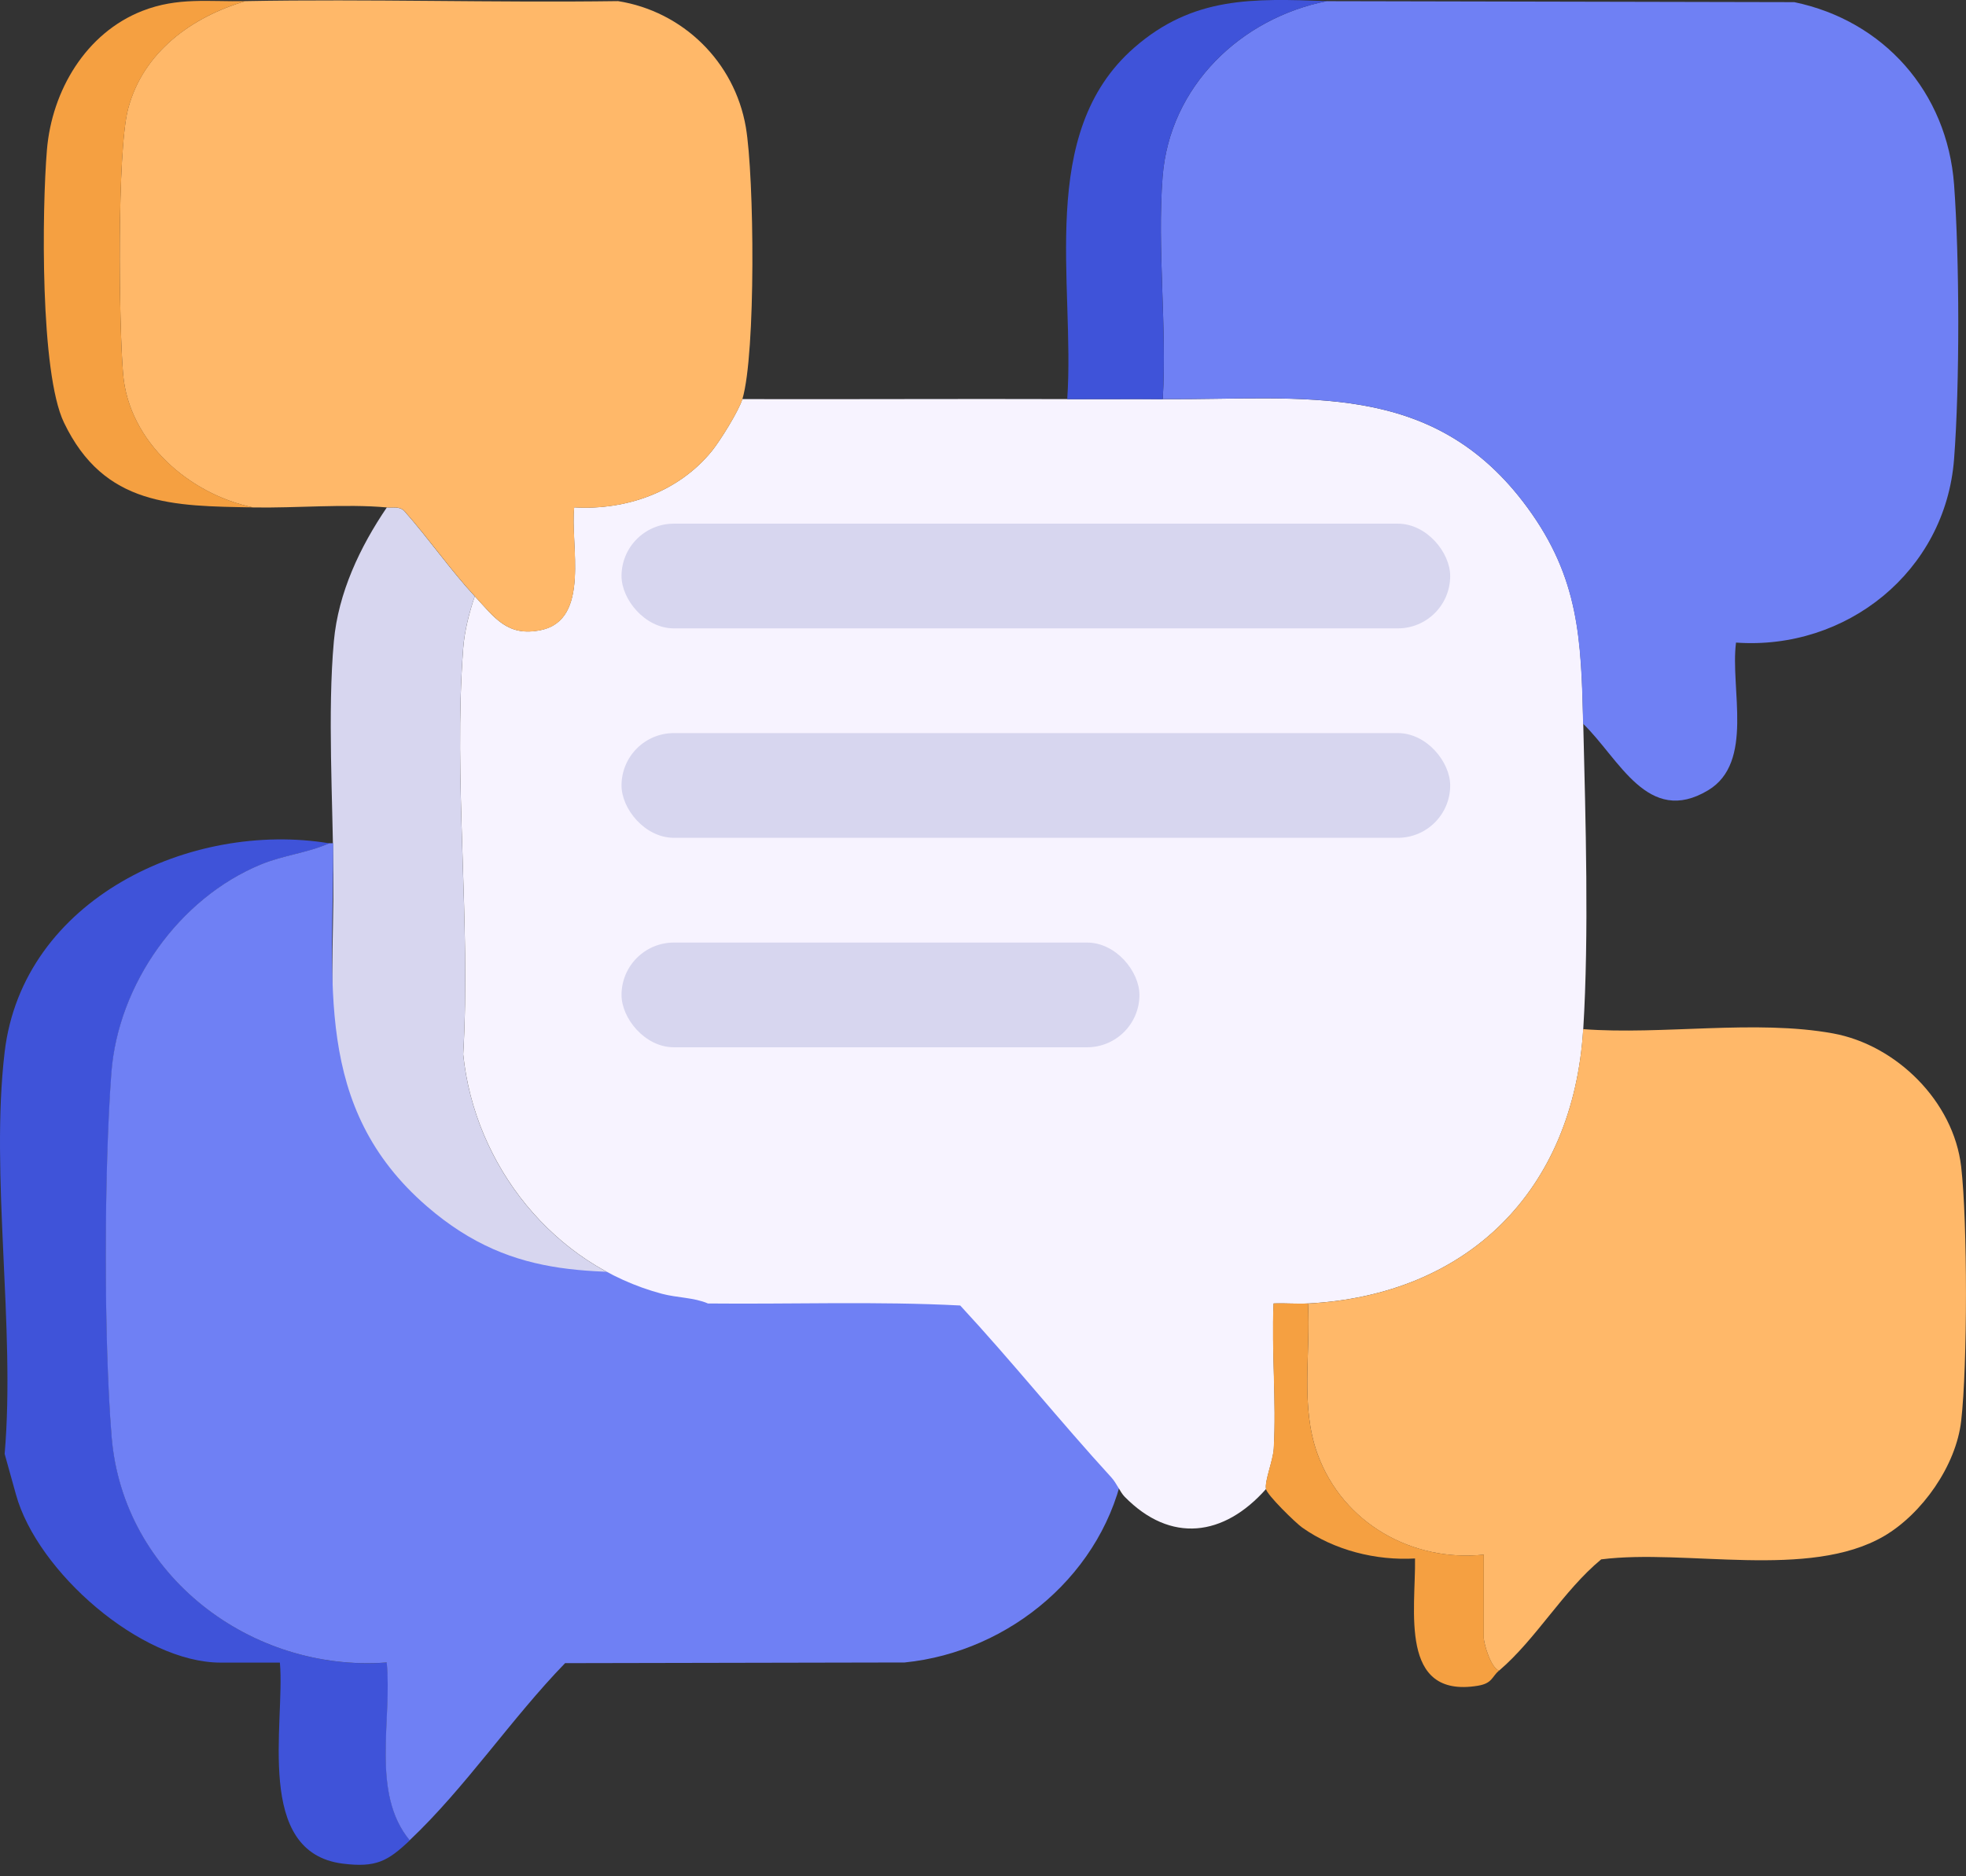
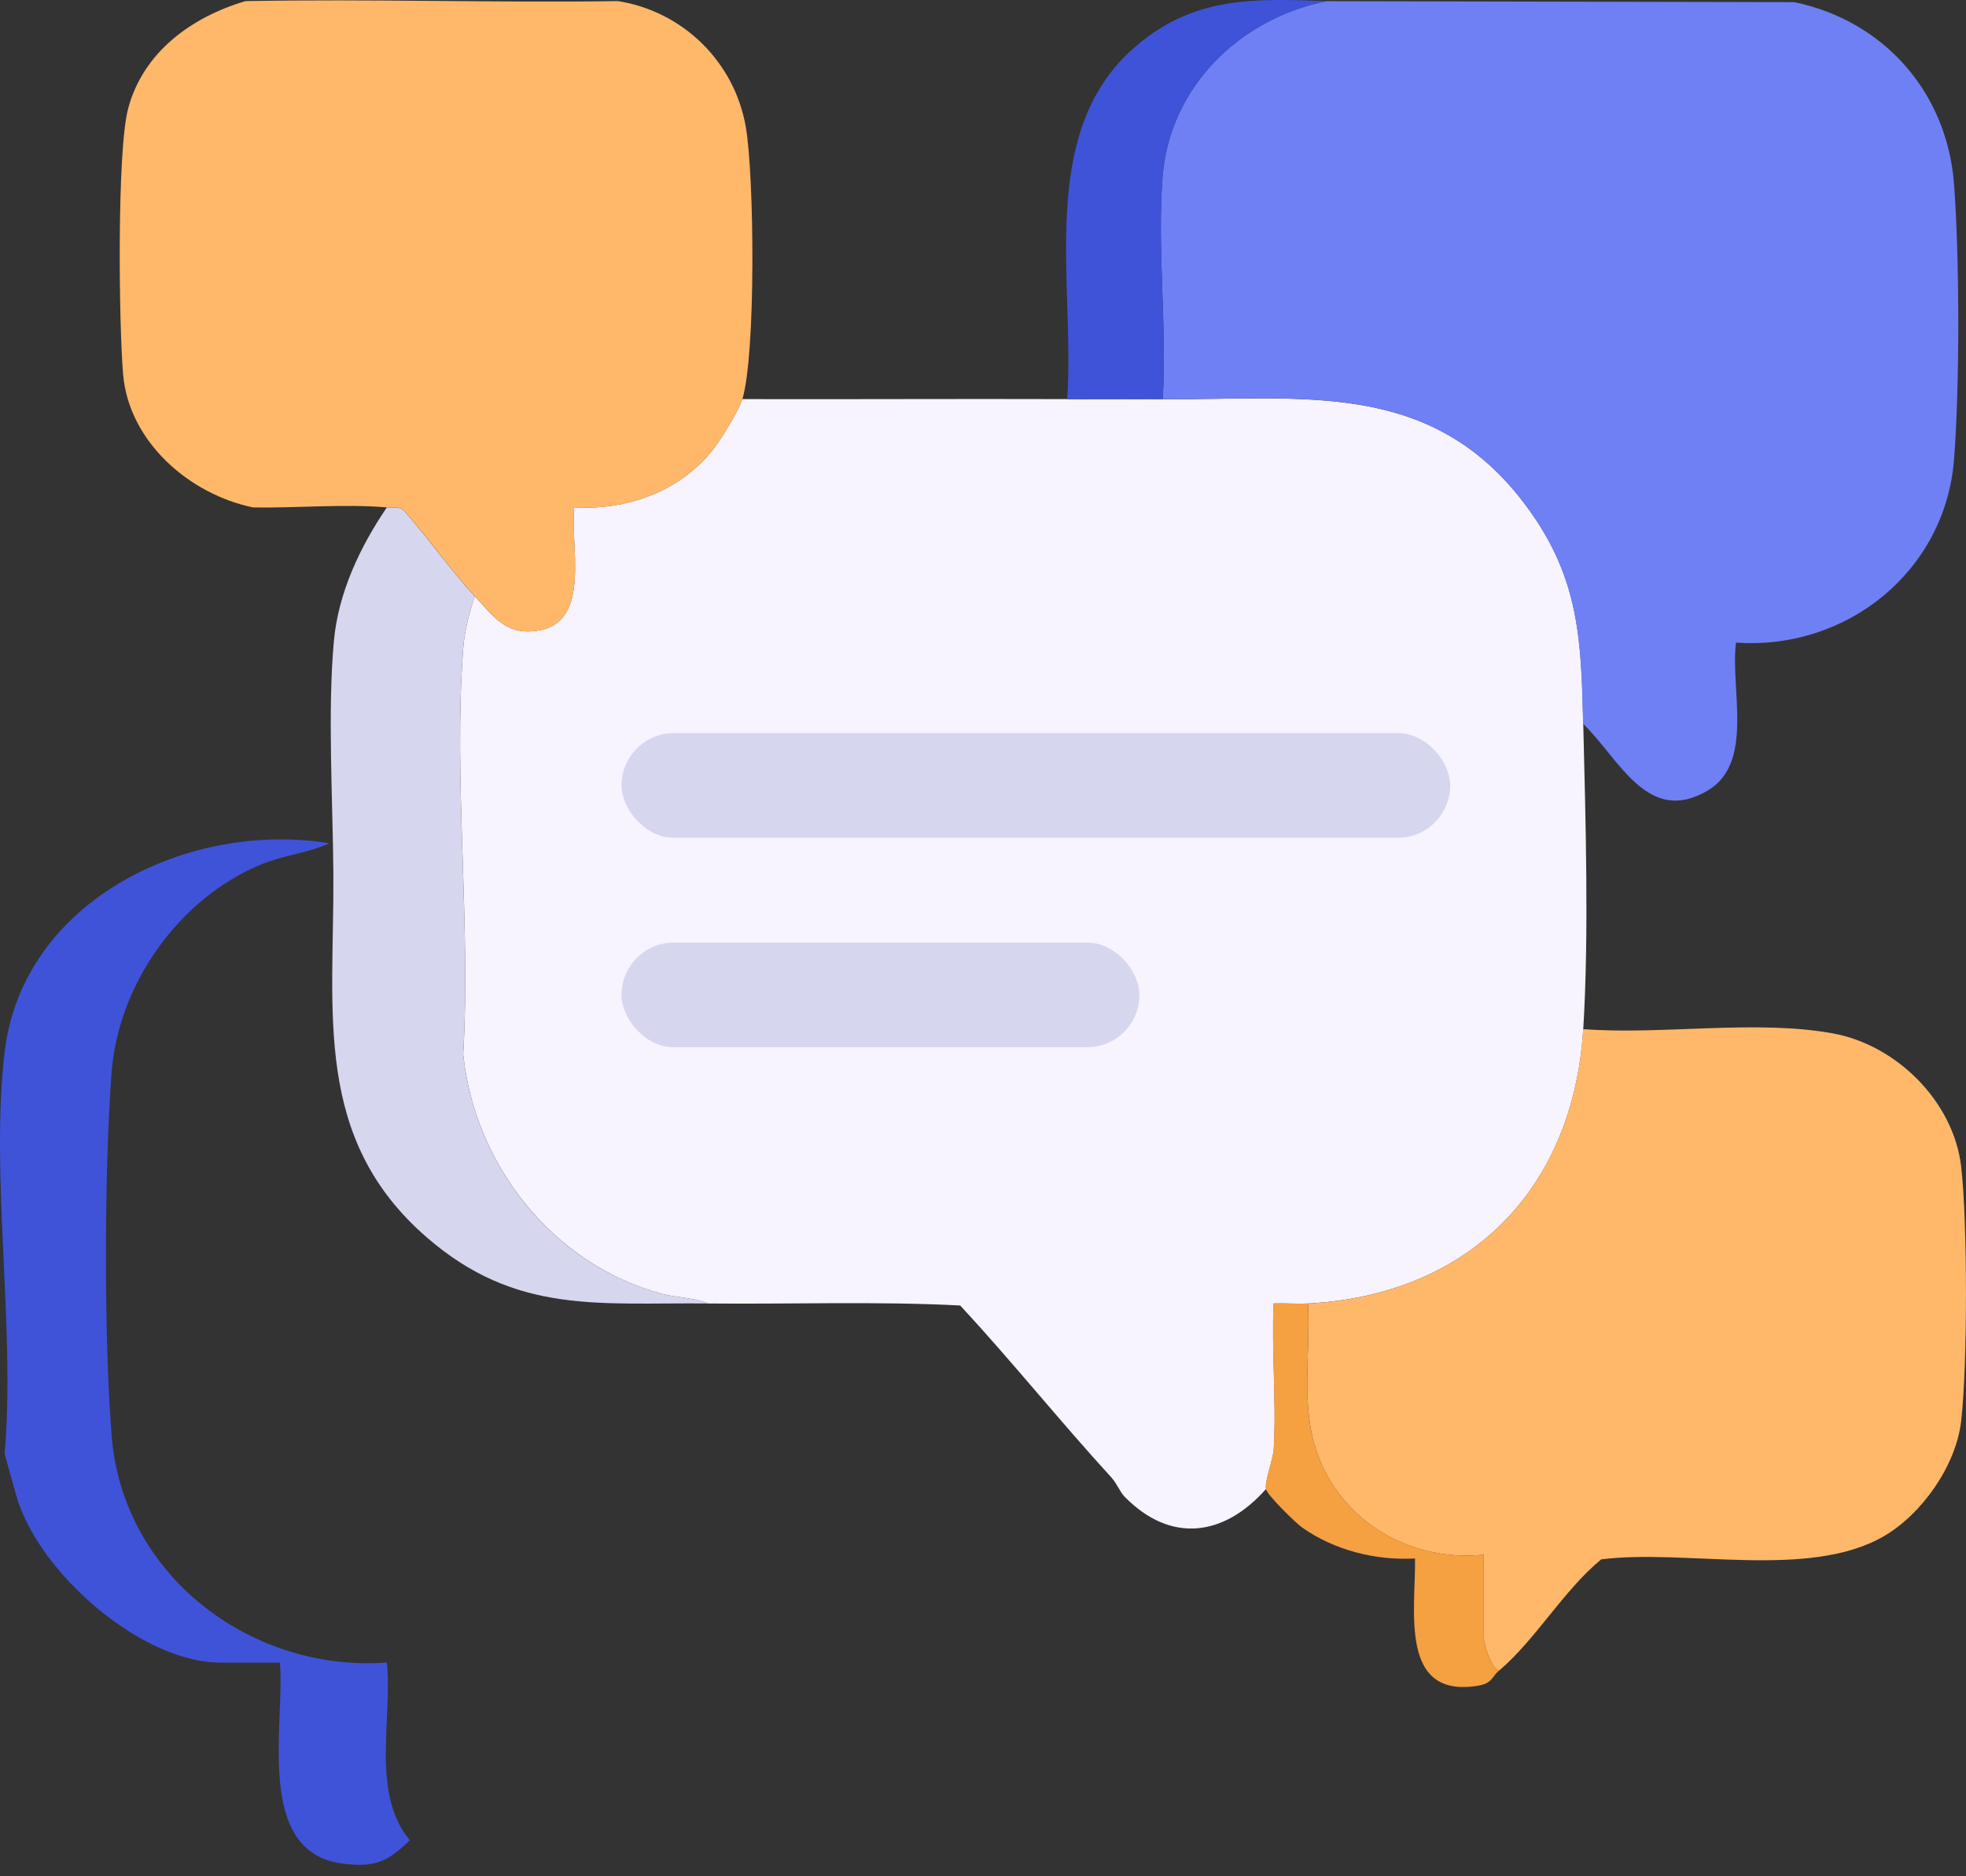
<svg xmlns="http://www.w3.org/2000/svg" width="44" height="42" viewBox="0 0 44 42" fill="none">
  <rect x="0" y="0" width="44" height="42" fill="#333333" stroke="none" />
  <path d="M10.625 13.347C10.502 13.709 10.394 14.13 10.366 14.512C10.143 17.438 10.54 20.645 10.366 23.601C10.624 26.103 12.4 28.321 14.817 28.962C15.156 29.053 15.531 29.043 15.844 29.178C13.405 29.153 11.553 29.43 9.559 27.705C6.989 25.482 7.48 22.654 7.461 19.576C7.45 17.946 7.328 15.941 7.472 14.354C7.57 13.269 8.058 12.241 8.658 11.358C8.793 11.371 8.934 11.326 9.048 11.438C9.579 12.039 10.088 12.767 10.625 13.347Z" fill="#D7D6EF" />
  <path d="M7.374 18.876C6.881 19.097 6.352 19.14 5.836 19.354C4.011 20.108 2.643 22.029 2.496 24.02C2.333 26.204 2.324 29.976 2.5 32.154C2.753 35.281 5.638 37.441 8.659 37.215C8.783 38.504 8.299 40.136 9.172 41.195C8.676 41.665 8.415 41.809 7.673 41.717C5.682 41.467 6.384 38.585 6.264 37.217H4.938C3.151 37.217 0.834 35.18 0.358 33.457L0.104 32.545C0.348 29.716 -0.223 26.311 0.104 23.549C0.51 20.123 4.268 18.363 7.376 18.878L7.374 18.876Z" fill="#3F53D9" />
-   <path d="M15.841 28.479C17.721 28.498 19.607 28.427 21.486 28.524C22.646 29.777 23.714 31.111 24.867 32.371C24.986 32.502 25.064 32.7 25.165 32.804C24.731 35.202 22.611 36.976 20.246 37.214L12.647 37.229C11.448 38.464 10.411 40.021 9.168 41.194C8.296 40.136 8.78 38.503 8.655 37.214C5.635 37.44 2.749 35.281 2.497 32.153C2.321 29.975 2.329 26.203 2.492 24.019C2.641 22.028 4.009 20.107 5.833 19.353C6.348 19.139 6.877 19.096 7.371 18.875H7.457C7.476 21.953 6.986 24.781 9.555 27.004C11.548 28.73 13.401 28.452 15.84 28.478L15.841 28.479Z" fill="#6F80F4" />
  <path d="M23.887 8.935C24.599 8.938 25.315 8.931 26.025 8.935C29.178 8.957 32.07 8.471 34.187 11.364C35.346 12.947 35.39 14.311 35.434 16.202C35.486 18.348 35.564 20.917 35.434 23.035C35.211 26.661 32.839 28.991 29.276 29.178C29.021 29.192 28.76 29.168 28.505 29.178C28.457 30.244 28.57 31.365 28.509 32.425C28.493 32.698 28.302 33.148 28.335 33.33C27.393 34.395 26.2 34.556 25.169 33.503C25.068 33.399 24.99 33.199 24.871 33.07C23.718 31.81 22.651 30.476 21.49 29.223C19.611 29.126 17.725 29.197 15.845 29.178C15.532 29.043 15.159 29.052 14.818 28.962C12.402 28.32 10.625 26.102 10.367 23.601C10.541 20.644 10.144 17.437 10.367 14.511C10.395 14.129 10.503 13.708 10.626 13.346C11.074 13.831 11.359 14.258 12.104 14.104C13.227 13.873 12.756 12.177 12.85 11.356C14.007 11.425 15.179 11.018 15.928 10.1C16.113 9.874 16.537 9.192 16.613 8.934C19.036 8.94 21.462 8.926 23.885 8.934L23.887 8.935Z" fill="#F7F3FF" />
  <path d="M16.615 8.935C16.538 9.193 16.113 9.875 15.929 10.101C15.18 11.019 14.007 11.426 12.852 11.358C12.758 12.178 13.229 13.875 12.105 14.106C11.36 14.26 11.076 13.832 10.628 13.348C10.091 12.768 9.582 12.038 9.051 11.439C8.937 11.325 8.796 11.37 8.661 11.359C7.731 11.274 6.625 11.376 5.667 11.359C4.249 11.068 2.885 9.899 2.755 8.377C2.66 7.261 2.615 3.377 2.868 2.43C3.206 1.159 4.297 0.378 5.494 0.025C8.271 -0.027 11.055 0.064 13.833 0.025C15.281 0.255 16.439 1.38 16.692 2.845C16.882 3.956 16.919 7.914 16.615 8.934V8.935Z" fill="#FFB869" />
-   <path d="M5.497 0.025C4.299 0.378 3.21 1.159 2.87 2.429C2.616 3.376 2.66 7.26 2.756 8.376C2.887 9.898 4.25 11.066 5.668 11.358C3.881 11.326 2.332 11.339 1.431 9.458C0.896 8.343 0.939 4.694 1.05 3.357C1.16 2.028 1.924 0.736 3.188 0.243C3.983 -0.067 4.671 0.042 5.497 0.025Z" fill="#F5A041" />
  <path d="M29.7 0.026L40.157 0.048C42.159 0.464 43.578 2.06 43.733 4.13C43.856 5.796 43.861 8.617 43.733 10.278C43.538 12.8 41.317 14.56 38.853 14.384C38.719 15.41 39.267 17.067 38.229 17.69C36.88 18.5 36.243 16.987 35.431 16.201C35.386 14.311 35.342 12.946 34.185 11.364C32.066 8.47 29.174 8.956 26.023 8.934C26.119 7.319 25.895 5.557 26.019 3.957C26.178 1.922 27.778 0.401 29.7 0.024V0.026Z" fill="#6F80F4" />
  <path d="M29.701 0.025C27.778 0.402 26.178 1.923 26.02 3.958C25.894 5.556 26.119 7.319 26.023 8.936C25.311 8.931 24.596 8.938 23.885 8.936C24.065 6.349 23.192 2.98 25.384 1.067C26.701 -0.084 28.042 -0.035 29.701 0.025Z" fill="#3F53D9" />
  <path d="M33.55 37.396C33.37 37.344 33.208 36.8 33.208 36.661V34.801C31.607 34.969 30.052 34.098 29.488 32.551C29.097 31.48 29.337 30.302 29.273 29.179C32.836 28.992 35.21 26.663 35.432 23.037C37.204 23.171 39.295 22.816 41.026 23.133C42.437 23.391 43.723 24.65 43.892 26.117C44.035 27.359 44.035 30.565 43.892 31.807C43.778 32.809 43.017 33.887 42.164 34.386C40.485 35.364 37.728 34.665 35.835 34.906C34.981 35.614 34.385 36.682 33.551 37.396H33.55Z" fill="#FFB869" />
  <path d="M29.273 29.178C29.337 30.301 29.097 31.479 29.488 32.55C30.053 34.096 31.607 34.968 33.208 34.8V36.659C33.208 36.799 33.371 37.342 33.55 37.394C33.384 37.536 33.402 37.681 33.074 37.735C31.301 38.025 31.687 36.028 31.669 34.886C30.794 34.936 29.864 34.703 29.144 34.194C28.996 34.089 28.356 33.465 28.332 33.329C28.3 33.147 28.489 32.696 28.506 32.424C28.567 31.364 28.454 30.242 28.502 29.177C28.757 29.167 29.017 29.19 29.272 29.177L29.273 29.178Z" fill="#F5A041" />
-   <rect x="13.91" y="11.722" width="18.546" height="2.344" rx="1.172" fill="#D7D6EF" />
  <rect x="13.91" y="16.41" width="18.546" height="2.344" rx="1.172" fill="#D7D6EF" />
  <rect x="13.91" y="21.099" width="11.591" height="2.344" rx="1.172" fill="#D7D6EF" />
</svg>